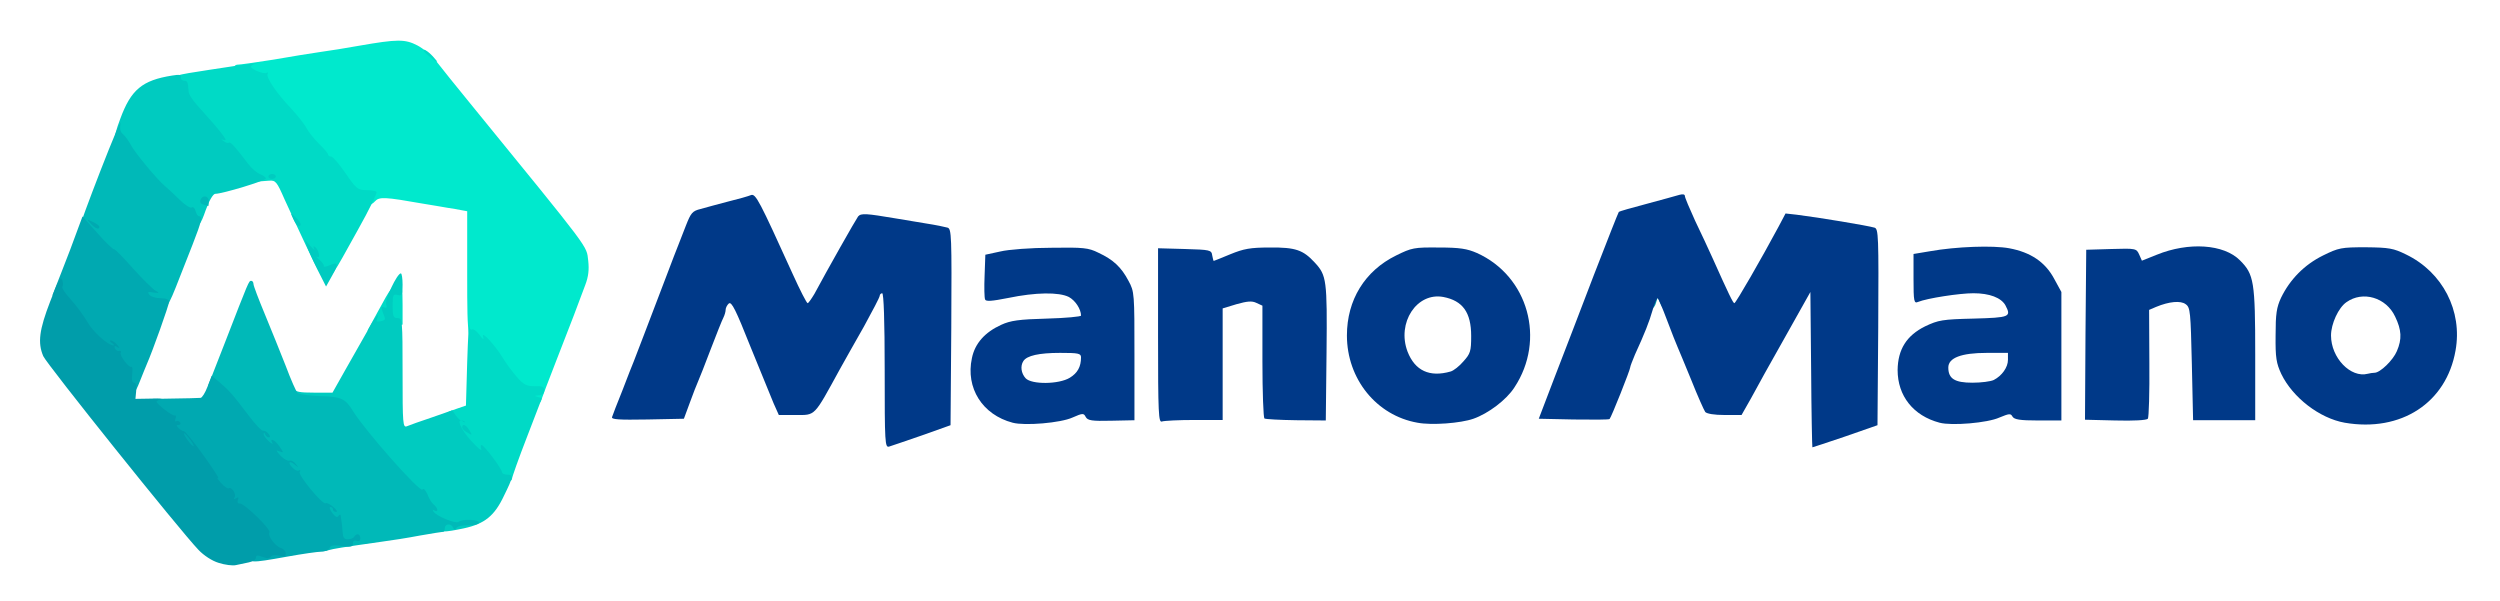
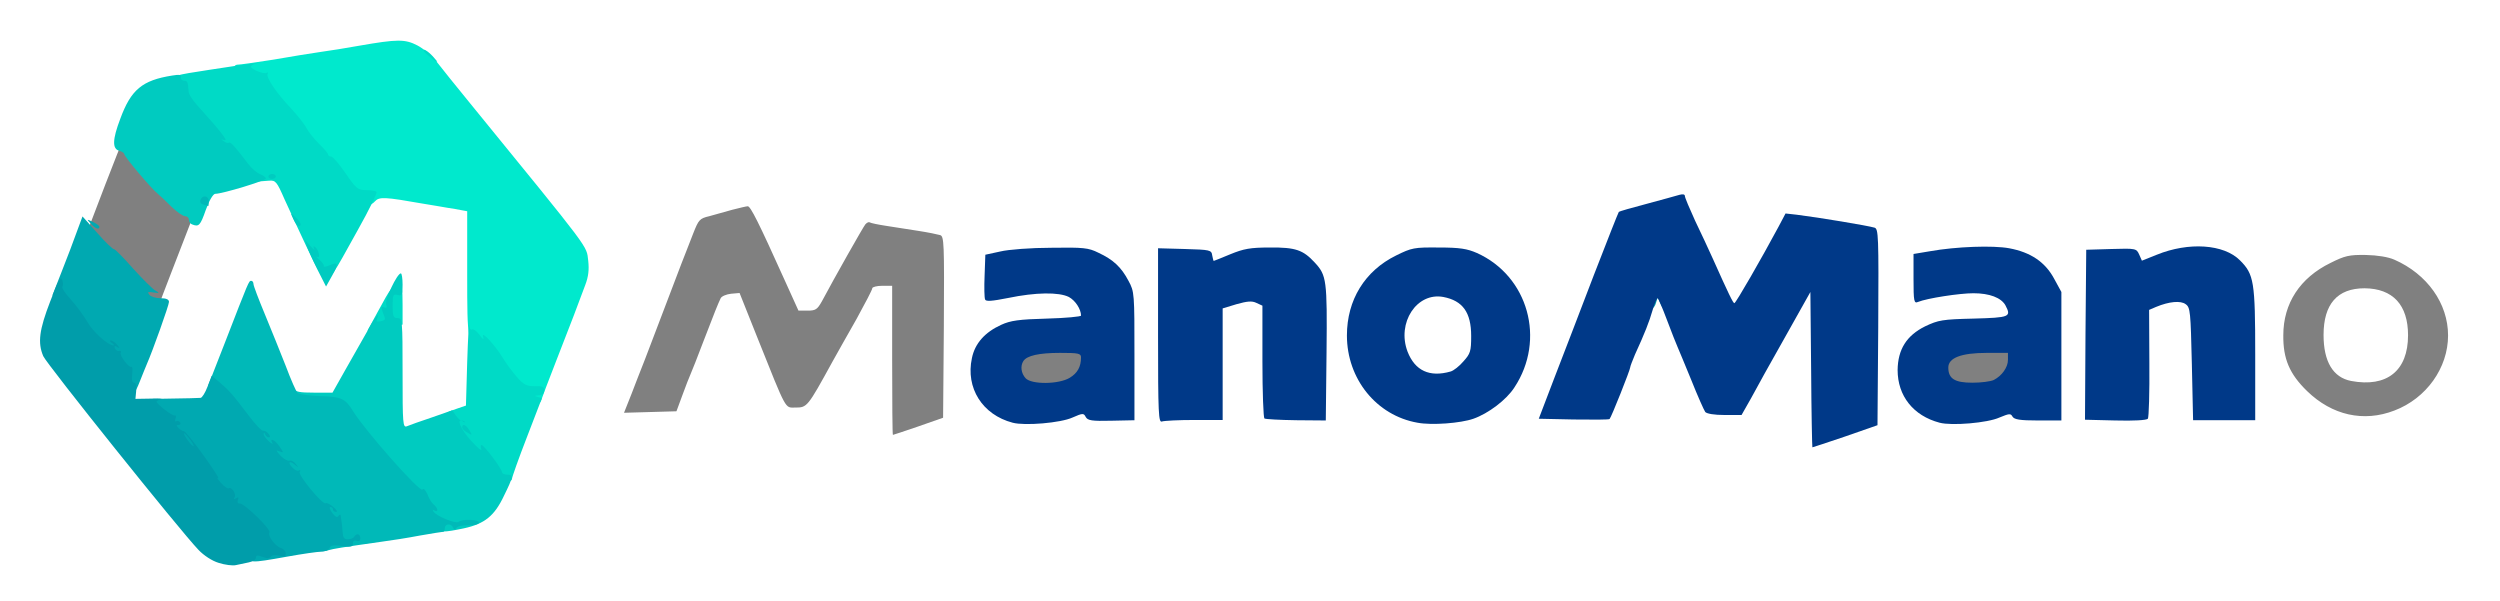
<svg xmlns="http://www.w3.org/2000/svg" version="1.0" width="503px" height="121px" viewBox="0 0 503 121" preserveAspectRatio="xMidYMid meet">
  <rect x="0" y="0" width="503" height="121" fill="#808080" stroke="none" />
  <g fill="#ffffff">
    <path d="M0 60.50 l0 -60.50 251.50 0 251.50 0 0 60.50 0 60.50 -251.50 0 -251.50 0 0 -60.50z m56.50 49.95 c3.15 -0.50 7.35 -1.15 9.25 -1.45 1.95 -0.30 4.65 -0.75 6 -1 1.40 -0.25 7 -1.15 12.50 -2 10.50 -1.65 12.40 -2.30 14.15 -4.90 1.25 -1.85 2.50 -4.80 6.60 -15.85 3.35 -8.85 7.15 -18.70 8.75 -22.75 2.40 -5.85 3.20 -8.70 2.95 -9.95 -0.45 -1.80 -1.40 -3.05 -23.60 -30.25 -2.65 -3.25 -5.65 -6.95 -6.60 -8.20 -1 -1.30 -2.75 -2.80 -4.10 -3.45 -2.05 -1 -2.70 -1.10 -4.25 -0.70 -2.10 0.55 -10.35 1.85 -16.10 2.55 -2.05 0.25 -5.45 0.80 -7.50 1.20 -2.10 0.40 -6.85 1.20 -10.55 1.75 -12.30 1.90 -13.95 2.45 -16.15 5.35 -0.45 0.65 -3.45 8 -6.65 16.30 -3.15 8.35 -7.15 18.65 -8.80 22.90 -3 7.65 -3 7.80 -2.30 9.75 0.60 1.70 25.95 33.65 31.10 39.20 3.10 3.35 3.85 3.40 15.30 1.50z m128.25 -24.65 l5 -1.75 0.15 -18.25 c0.10 -17.05 0.05 -18.25 -0.75 -18.50 -0.50 -0.15 -2.45 -0.55 -4.40 -0.85 -1.90 -0.30 -4.80 -0.75 -6.40 -1 -1.65 -0.25 -3.10 -0.55 -3.35 -0.70 -0.20 -0.15 -0.60 0.05 -0.90 0.40 -0.45 0.55 -6.25 10.80 -8.75 15.50 -0.90 1.60 -1.25 1.85 -2.85 1.85 l-1.85 0 -2.65 -5.85 c-5.40 -12 -7 -15.15 -7.55 -15.15 -0.30 0 -1.70 0.35 -3.10 0.70 -1.45 0.40 -3.55 1 -4.65 1.30 -1.95 0.45 -2.15 0.75 -3.20 3.40 -0.60 1.55 -1.30 3.30 -1.50 3.85 -0.25 0.55 -1.35 3.50 -2.50 6.50 -3.50 9.15 -6.05 15.95 -6.50 17 -0.20 0.55 -1.10 2.75 -1.90 4.90 l-1.55 3.90 5.30 -0.15 5.25 -0.15 1.20 -3.25 c0.65 -1.80 1.40 -3.70 1.65 -4.25 0.25 -0.55 1.40 -3.45 2.55 -6.50 2.30 -6 2.95 -7.60 3.50 -8.75 0.20 -0.40 1.15 -0.80 2.10 -0.90 l1.70 -0.15 3.65 9.15 c5.90 14.75 5.45 13.90 7.55 13.90 2.40 0 2.45 -0.05 7.50 -9.25 0.90 -1.65 3.10 -5.50 4.85 -8.60 1.70 -3.10 3.15 -5.85 3.15 -6.15 0 -0.25 0.90 -0.50 2 -0.50 l2 0 0 15 c0 8.25 0.05 15 0.15 15 0.05 0 2.35 -0.75 5.10 -1.70z m186.50 0 l5 -1.75 0.15 -18.25 c0.10 -17.05 0.05 -18.25 -0.75 -18.50 -1.05 -0.30 -6.10 -1.15 -10.40 -1.80 -1.65 -0.20 -3.35 -0.55 -3.75 -0.70 -0.55 -0.20 -1.15 0.50 -2.15 2.35 -0.80 1.40 -3.05 5.45 -5 8.95 -3.55 6.35 -3.60 6.40 -5.40 6.40 -1.95 0 -1.60 0.55 -5.85 -9 -3.45 -7.75 -5.65 -12 -6.15 -12 -0.30 0 -1.70 0.35 -3.10 0.70 -1.45 0.40 -3.50 1 -4.65 1.25 -2 0.55 -2.05 0.65 -3.85 5.15 -4.60 11.75 -12.85 33.55 -12.85 33.95 0 0.75 9.85 0.55 10.15 -0.15 1.25 -3 3.85 -9.70 3.85 -10 0 -0.20 0.50 -1.55 1.15 -3 1.30 -2.95 2.40 -5.65 3.50 -8.65 0.65 -1.75 0.95 -2 2.40 -2.15 l1.70 -0.10 1.65 4.35 c0.90 2.45 1.85 4.85 2.10 5.40 0.25 0.55 1.50 3.60 2.80 6.75 1.25 3.15 2.55 6.05 2.80 6.40 0.30 0.30 1.40 0.60 2.40 0.60 1.85 0 2 -0.15 3.80 -3.35 1 -1.90 4.10 -7.40 6.85 -12.25 4.90 -8.80 5 -8.90 6.65 -8.90 l1.70 0 0 15 c0 8.25 0.05 15 0.15 15 0.05 0 2.35 -0.75 5.10 -1.70z m-156.80 -3.35 c2.65 -1.15 4.95 -1.25 5.35 -0.20 0.25 0.55 1.15 0.75 3.80 0.75 l3.50 0 -0.20 -11.35 c-0.15 -10.90 -0.20 -11.50 -1.35 -13.65 -1.45 -2.75 -3.10 -4.25 -6.05 -5.65 -1.95 -0.95 -3.05 -1.05 -8 -1 -3.15 0.05 -7.10 0.40 -8.75 0.75 l-3 0.65 -0.15 2.95 -0.15 2.90 1.90 -0.30 c1.05 -0.20 4.50 -0.45 7.70 -0.60 8.05 -0.45 9.95 0.65 9.95 5.80 l0 1.90 -6.85 0.20 c-7.75 0.25 -10.30 1 -13.10 3.90 -4.45 4.65 -1.10 12.20 6.20 14.05 2.15 0.55 6.65 0 9.20 -1.10z m80.75 0.25 c7.55 -2.65 12.40 -11.20 10.50 -18.55 -1.95 -7.65 -8.40 -12.70 -16.20 -12.85 -3.35 -0.05 -4.20 0.15 -7.10 1.60 -4.70 2.30 -7.60 5.80 -9.35 11.15 -2.50 7.90 4.55 17.95 13.65 19.50 2.45 0.40 5.85 0.05 8.50 -0.85z m105.75 -0.25 c2.65 -1.15 4.95 -1.25 5.35 -0.20 0.25 0.55 1.15 0.75 3.80 0.75 l3.50 0 -0.20 -11.35 -0.15 -11.40 -1.50 -2.75 c-3.30 -6 -9.60 -7.55 -22.10 -5.40 l-3.15 0.50 0 3 0 3 1.40 -0.30 c0.75 -0.20 4.05 -0.45 7.40 -0.65 8.30 -0.40 10.20 0.60 10.20 5.50 l0 2.25 -6.90 0.20 c-6.30 0.15 -7.10 0.30 -9.75 1.55 -5.85 2.90 -7 8.55 -2.65 13.25 3.15 3.50 9.40 4.35 14.75 2.05z m80.80 0.15 c6.45 -2.45 10.80 -8.60 10.80 -15.10 0 -6.45 -4.20 -12.35 -10.80 -15.25 -1.25 -0.55 -3.40 -0.90 -5.75 -0.95 -3.35 -0.05 -4.20 0.15 -7.10 1.60 -6.15 3 -9.50 8.15 -9.50 14.55 -0.05 4.75 1.25 7.80 4.80 11.25 5 4.85 11.35 6.30 17.55 3.90z m-237.25 -10.85 l0 -11.20 2.60 -0.80 c1.40 -0.40 3.50 -0.75 4.65 -0.75 3.75 0 3.70 -0.15 3.85 12.50 l0.15 11.25 4.90 0.15 4.85 0.15 0 -12.20 c0 -13.30 -0.20 -14.45 -2.85 -16.90 -2.25 -2.10 -3.70 -2.65 -7.15 -2.60 -2.30 0 -4.20 0.40 -6.45 1.35 -4.15 1.65 -6.40 1.75 -6.65 0.20 -0.15 -1.05 -0.45 -1.15 -4 -1.30 l-3.90 -0.15 0 15.80 0 15.75 5 0 5 0 0 -11.25z m186.25 0.10 l0 -10.95 1.75 -0.70 c0.95 -0.45 3.15 -0.90 4.80 -1.05 2.70 -0.25 3.20 -0.15 4.15 0.80 1 1 1.05 1.50 1.05 12.05 l0 11 5.05 0 5 0 -0.20 -11.85 c-0.10 -7.30 -0.40 -12.60 -0.75 -13.70 -0.35 -1 -1.40 -2.60 -2.40 -3.60 -3.20 -3.20 -8.25 -3.50 -14.35 -0.90 -3.40 1.45 -5.20 1.40 -5.95 -0.20 -0.55 -1.25 -0.75 -1.30 -4.10 -1.15 l-3.55 0.15 -0.15 15.65 -0.10 15.65 4.85 -0.15 4.90 -0.15 0 -10.90z" />
    <path d="M79.40 74.30 l-0.15 -13.35 -1 1.90 c-1 1.95 -1.85 3.40 -7 12.55 l-2.85 5.15 -5.25 -0.15 -5.20 -0.15 -1.95 -5 c-2.25 -5.90 -5.30 -13.20 -5.60 -13.50 -0.10 -0.15 -1.85 4.05 -3.90 9.30 -2.05 5.25 -4 9.85 -4.35 10.25 -0.55 0.55 -2.45 0.65 -8.55 0.55 l-7.85 -0.10 -0.15 -1.70 c-0.15 -1.45 0.60 -4.05 2.65 -8.80 0.35 -0.80 1.55 -3.95 2.65 -7 1.10 -3 2.70 -7.20 3.50 -9.25 0.80 -2.05 2.65 -6.85 4.10 -10.60 1.75 -4.50 2.95 -6.90 3.40 -6.90 0.40 0 3.10 -0.70 6 -1.50 3 -0.90 6.15 -1.50 7.25 -1.40 1.90 0.15 1.95 0.25 3.55 3.90 3.95 8.90 6.85 14.65 7.25 14.20 0.25 -0.25 2.05 -3.35 4 -6.95 2 -3.55 3.95 -6.80 4.30 -7.20 0.55 -0.60 1.45 -0.60 5.35 -0.10 2.55 0.30 5.80 0.80 7.15 1 1.40 0.25 3.40 0.60 4.50 0.80 1.10 0.15 2.50 0.40 3.15 0.55 l1.10 0.20 -0.10 21.05 -0.15 21.05 -5.75 2.05 c-3.15 1.10 -6.70 2.10 -7.85 2.25 l-2.15 0.20 -0.10 -13.30z" />
-     <path d="M204.85 77.60 c-0.90 -0.95 -1.20 -5.30 -0.45 -6.45 0.75 -1.20 3.30 -1.65 8.90 -1.65 l5.70 0 0 2.40 c0 3.45 -0.45 4.45 -2.25 5.60 -2.30 1.40 -10.65 1.50 -11.90 0.10z" />
    <path d="M286.50 76.65 c-3.80 -0.75 -5.75 -4.50 -5.40 -10.35 0.40 -6.15 3.20 -8.65 9.20 -8.15 5.65 0.45 7.20 2.45 7.20 9.45 0 4.70 -0.05 4.90 -1.55 6.60 -2.10 2.40 -5.25 3.20 -9.45 2.45z" />
-     <path d="M391.35 77.60 c-0.60 -0.65 -0.85 -1.80 -0.85 -3.65 0 -2.65 0.05 -2.80 1.75 -3.60 1.35 -0.65 3.15 -0.85 7.50 -0.85 l5.75 0 0 2.90 c-0.05 4.90 -1.75 6.10 -8.65 6.10 -3.90 0 -4.85 -0.15 -5.50 -0.90z" />
    <path d="M473.05 76.65 c-3.65 -0.70 -5.55 -3.90 -5.55 -9.25 0 -6.25 2.80 -9.40 8.25 -9.40 5.70 0.05 8.75 3.35 8.75 9.45 0 7.15 -4.25 10.55 -11.45 9.20z" />
  </g>
  <g fill="#00e9cd">
    <path d="M106 80.75 c0 -0.50 -0.50 -0.75 -1.50 -0.75 -1.25 0 -1.50 -0.20 -1.50 -1.15 0 -0.65 -0.45 -1.60 -1.05 -2.15 -0.55 -0.50 -1.60 -2 -2.35 -3.30 -0.75 -1.30 -1.90 -2.65 -2.60 -3 -2.95 -1.45 -3 -1.50 -3 -15.25 l0 -12.65 -1.10 -0.20 c-0.65 -0.15 -1.95 -0.35 -2.90 -0.50 -0.95 -0.15 -3.10 -0.55 -4.75 -0.80 -7.95 -1.40 -8.95 -1.45 -9.85 -0.45 -0.95 1.10 -3.40 1.30 -3.40 0.25 0 -0.35 -0.40 -0.80 -0.90 -0.90 -0.50 -0.15 -1.90 -1.75 -3.10 -3.55 -1.25 -1.85 -2.55 -3.35 -2.85 -3.35 -0.35 0 -0.65 -0.20 -0.65 -0.45 0 -0.20 -0.80 -1.15 -1.80 -2.10 -0.95 -0.95 -2.10 -2.30 -2.50 -3.05 -0.40 -0.80 -0.95 -1.40 -1.25 -1.40 -0.75 0 -1.95 -1.30 -1.95 -2.15 0 -0.40 -0.35 -1 -0.80 -1.40 -0.45 -0.35 -1.45 -1.65 -2.30 -2.90 -2.05 -3.05 -3.30 -4.05 -5.25 -4.05 -1.40 0 -1.65 -0.20 -1.65 -1.25 0 -0.85 0.25 -1.25 0.90 -1.25 0.45 0 3.65 -0.45 7.10 -1 3.45 -0.60 7.70 -1.30 9.50 -1.55 1.80 -0.25 5.30 -0.80 7.75 -1.25 7.75 -1.35 9.25 -1.35 11.75 -0.05 1.25 0.65 3.05 2.20 4 3.45 0.95 1.25 3.95 4.95 6.60 8.20 24.65 30.25 23.35 28.50 23.75 31.65 0.20 1.80 0.05 3.20 -0.60 4.90 -1.35 3.65 -2.90 7.75 -5.90 15.40 -1.50 3.85 -2.85 7.40 -3 7.90 -0.40 1.05 -2.85 1.20 -2.85 0.10z" />
  </g>
  <g fill="#00dac6">
    <path d="M99.50 96.45 c0 -0.85 -2.70 -3.95 -3.50 -3.95 -0.85 0 -5 -4.60 -5 -5.50 0 -0.35 -0.40 -1.25 -0.85 -2.05 -1 -1.65 -0.90 -1.80 1.70 -2.70 l1.90 -0.65 0.25 -8.70 c0.15 -4.75 0.35 -8.15 0.40 -7.50 0.05 0.65 0.30 1.05 0.55 0.90 0.25 -0.20 0.95 0.30 1.50 1.05 0.75 1 0.95 1.15 0.75 0.40 -0.45 -1.40 2.35 1.65 3.90 4.15 0.65 1.10 1.90 2.80 2.85 3.90 1.45 1.65 2 1.90 3.65 1.90 1.55 -0.05 1.90 0.10 1.90 0.85 0 0.65 -0.40 0.95 -1.10 1 -0.85 0.05 -0.95 0.10 -0.25 0.30 0.45 0.10 0.85 0.25 0.85 0.35 0 0.05 -1.35 3.55 -3 7.80 -1.65 4.25 -3 8.05 -3 8.40 0 0.35 -0.70 0.60 -1.75 0.60 -0.95 0 -1.75 -0.25 -1.75 -0.55z" />
    <path d="M76.05 62.65 c2.60 -4.80 2.85 -5.15 4 -5.15 0.85 0 0.95 0.40 0.95 3.90 l0 3.90 -2.25 0.60 c-1.25 0.35 -2.85 0.60 -3.55 0.60 l-1.25 0 2.10 -3.85z" />
    <path d="M61.70 49.70 c-1.50 -3.20 -3.50 -7.50 -4.45 -9.60 -1.55 -3.55 -1.80 -3.85 -3.10 -3.75 -0.75 0.05 -1.95 0.15 -2.60 0.20 -1.20 0.10 -3 -1.50 -4.70 -4.20 -0.50 -0.80 -1.60 -1.65 -2.40 -1.95 -0.80 -0.25 -1.45 -0.85 -1.45 -1.25 0 -0.75 -2 -3.45 -4.90 -6.55 -0.85 -0.95 -1.60 -2.15 -1.60 -2.70 0 -0.50 -0.45 -1.30 -1 -1.75 -0.55 -0.50 -1 -1.35 -1 -1.90 0 -0.95 0.65 -1.15 7.60 -2.20 7.80 -1.20 10.85 -1.60 9.30 -1.20 -0.50 0.10 -0.90 0.35 -0.90 0.55 0 0.55 2.60 1.60 3.15 1.25 0.30 -0.15 0.35 -0.10 0.20 0.20 -0.40 0.65 1.75 3.85 4.65 6.90 1.30 1.40 2.75 3.20 3.15 4 0.45 0.85 1.60 2.25 2.55 3.20 1 0.95 1.80 1.90 1.80 2.10 0 0.25 0.30 0.45 0.65 0.45 0.30 0 1.65 1.55 2.90 3.40 2.10 3.05 2.45 3.35 4.10 3.35 0.95 0 1.90 0.15 2.10 0.35 0.20 0.20 -1.50 3.65 -3.80 7.75 -5.35 9.65 -5 9.15 -6.35 9.15 -1 0 -1.55 -0.85 -3.90 -5.80z" />
    <path d="M86.25 11.25 c-0.80 -0.65 -1.25 -1.20 -0.95 -1.25 0.30 0 1.05 0.55 1.70 1.25 1.50 1.60 1.20 1.60 -0.75 0z" />
  </g>
  <g fill="#00cbc0">
    <path d="M88 106.35 c0 -0.35 -0.50 -0.85 -1.10 -1.10 -0.65 -0.30 -1.20 -1 -1.30 -1.60 -0.10 -0.65 -0.50 -1.15 -0.90 -1.15 -0.40 0 -0.70 -0.20 -0.70 -0.50 0 -0.25 -1.95 -2.70 -4.35 -5.45 -5.75 -6.55 -9.20 -10.70 -9.80 -11.85 -1.15 -2.15 -2.55 -3.20 -4.30 -3.20 -1 0 -3 -0.15 -4.40 -0.30 l-2.65 -0.35 0 -1.80 c0.05 -1.45 0.15 -1.65 0.55 -0.90 0.40 0.70 1.20 0.85 4.15 0.85 l3.70 0 2.45 -4.35 c1.40 -2.45 3.35 -5.90 4.40 -7.75 1.65 -3.05 2.80 -4.50 2.10 -2.70 -0.20 0.50 0 0.60 0.70 0.45 1.10 -0.30 1.10 -0.20 0.45 -1.85 -0.35 -1 -0.30 -1.20 0.30 -0.95 0.50 0.20 0.60 0 0.40 -0.60 -0.35 -0.85 2.20 -6.25 2.95 -6.25 0.20 0 0.35 1.05 0.35 2.30 0 2.05 -0.10 2.30 -1 2.05 -0.90 -0.25 -1 0 -1 2.20 0 2.10 0.15 2.45 1 2.45 0.95 0 1 0.35 1 11.05 0 10.35 0.05 11.05 0.90 10.70 0.45 -0.20 2.70 -1 4.95 -1.75 l4.15 -1.45 0.75 1.10 c0.45 0.60 0.95 1.05 1.15 1 0.20 -0.05 0.45 0.05 0.60 0.20 0.15 0.20 -0.05 0.15 -0.35 -0.05 -1.50 -0.85 -0.45 1.65 1.70 3.95 1.25 1.40 2.15 2.10 2 1.65 -0.20 -0.50 -0.15 -0.90 0.05 -0.85 0.50 0 4.10 4.80 4.10 5.45 0 0.25 0.45 0.50 1 0.50 1.35 0 1.30 0.40 -0.60 4.25 -1.90 4.05 -3.90 5.65 -8.05 6.55 -3.95 0.85 -5.35 0.85 -5.35 0.05z" />
    <path d="M93.90 86.95 c-0.50 -0.25 -0.90 -0.70 -0.90 -0.95 0 -0.85 0.75 -0.55 1.40 0.50 0.70 1.15 0.65 1.15 -0.50 0.45z" />
    <path d="M63.85 54.20 c-0.95 -1.90 -1.90 -4 -2.10 -4.70 l-0.40 -1.25 1.10 1.25 c0.65 0.70 0.95 0.95 0.75 0.55 -0.20 -0.45 -0.15 -0.60 0.15 -0.40 0.75 0.50 1.20 2.40 0.50 2.05 -0.35 -0.15 -0.15 0.10 0.40 0.55 0.55 0.45 0.95 1 0.90 1.25 -0.10 0.25 0.40 0.20 1.10 -0.10 1.80 -0.80 1.95 -0.35 0.55 2.10 l-1.20 2.15 -1.75 -3.45z" />
    <path d="M38.65 45.15 c-0.35 -0.10 -0.65 -0.55 -0.65 -0.95 0 -0.40 -0.35 -0.70 -0.75 -0.70 -0.45 0 -1.65 -0.85 -2.70 -1.85 -1.05 -1.05 -2.30 -2.25 -2.85 -2.70 -1.35 -1.10 -6.70 -7.45 -6.70 -7.95 0 -0.20 -0.45 -0.50 -0.95 -0.65 -1.50 -0.35 -1.45 -2.25 0.15 -6.45 2.15 -5.85 4.40 -7.75 10.45 -8.70 1.45 -0.25 1.85 -0.15 1.75 0.35 -0.10 0.35 0.20 0.65 0.60 0.70 0.75 0 0.80 0.20 0.95 2.15 0 0.55 0.80 1.75 1.70 2.75 4.70 5.20 6.40 7.35 5.50 7.05 -0.70 -0.25 -0.75 -0.20 -0.15 0.20 0.40 0.30 0.85 0.45 1.05 0.30 0.35 -0.20 1.25 0.80 3.90 4.30 0.70 0.90 1.75 1.80 2.40 2.05 0.65 0.25 1.15 0.65 1.15 0.85 0 0.45 -8.75 3.10 -10.20 3.10 -0.40 0 -1.20 1.30 -1.90 3.25 -1.10 3.15 -1.40 3.45 -2.75 2.90z" />
    <path d="M59.05 44.15 c-0.65 -1.40 -0.65 -1.40 0.40 -0.45 1.10 1 1.35 1.80 0.65 1.80 -0.25 0 -0.70 -0.60 -1.05 -1.35z" />
    <path d="M54 35.50 c0 -0.25 0.35 -0.50 0.75 -0.50 0.40 0 0.75 0.25 0.75 0.50 0 0.30 -0.35 0.50 -0.75 0.50 -0.40 0 -0.75 -0.20 -0.75 -0.50z" />
  </g>
  <g fill="#00b9b8">
    <path d="M65 109.55 c0 -1 0.25 -1.55 0.70 -1.55 0.90 0 1.30 -1.60 0.60 -2.30 -0.30 -0.30 -2.10 -2.30 -4.05 -4.45 -1.90 -2.20 -4.55 -5.10 -5.85 -6.50 -1.35 -1.45 -2.40 -2.70 -2.40 -2.85 0 -0.10 -0.90 -1.20 -1.95 -2.35 -1.05 -1.15 -2.90 -3.50 -4.10 -5.15 -1.20 -1.70 -3.05 -3.90 -4.15 -4.90 l-1.95 -1.85 3.40 -8.70 c4.85 -12.50 4.80 -12.45 5.30 -12.45 0.25 0 0.45 0.30 0.45 0.65 0 0.35 1.05 3.10 2.30 6.10 1.25 3.05 3.15 7.70 4.20 10.40 1 2.70 2.10 5.15 2.35 5.40 0.30 0.30 2.35 0.55 4.55 0.65 4.30 0.10 5.10 0.50 6.65 3.05 2.40 3.90 13.50 16.45 13.95 15.75 0.20 -0.35 0.60 0.05 1 0.95 0.30 0.85 0.90 1.80 1.30 2.10 0.85 0.70 0.95 1.65 0.10 1.15 -0.35 -0.20 -0.40 -0.15 -0.20 0.20 0.55 0.95 4.50 2.55 5.05 2.10 0.80 -0.65 4.35 -0.50 4.10 0.20 -0.10 0.30 -1.05 0.50 -2.15 0.50 -1.05 -0.05 -2.15 0.15 -2.35 0.50 -0.30 0.40 -0.50 0.40 -0.70 -0.05 -0.35 -0.90 -1.65 -0.80 -1.65 0.10 0 0.40 -0.15 0.75 -0.35 0.75 -0.25 0 -2.30 0.35 -4.65 0.75 -2.35 0.45 -5.80 1 -7.75 1.25 -8.10 1.15 -9.60 1.40 -10.65 1.70 -0.95 0.35 -1.10 0.20 -1.10 -1.15z" />
-     <path d="M31 61.65 c-2.15 -0.30 -3 -0.95 -3 -2.35 0 -1.15 -3.55 -4.90 -5.10 -5.45 -0.50 -0.20 -0.90 -0.50 -0.90 -0.75 0 -0.25 -1.35 -1.90 -3 -3.65 -1.65 -1.75 -3 -3.40 -3 -3.70 0 -0.25 1.90 -5.45 4.25 -11.50 2.35 -6.05 4.15 -10.30 4 -9.45 -0.20 1.10 -0.05 1.75 0.50 2.20 0.45 0.40 1.15 1.35 1.60 2.20 0.85 1.60 5.20 6.85 6.85 8.25 0.55 0.45 1.85 1.65 2.90 2.70 1.05 1.05 2.15 1.75 2.45 1.60 0.30 -0.20 0.65 0.10 0.80 0.70 0.15 0.60 0.45 1.05 0.70 1.05 0.75 0 0.55 0.95 -1.30 5.70 -1 2.50 -2.50 6.40 -3.40 8.65 -0.90 2.30 -1.80 4.10 -2.10 4.05 -0.25 -0.05 -1.30 -0.15 -2.25 -0.25z" />
    <path d="M40.90 41.15 c-0.50 -0.10 -0.75 -0.50 -0.55 -0.95 0.40 -1.05 1.65 -0.85 1.65 0.30 0 0.55 -0.05 0.95 -0.10 0.95 -0.10 -0.05 -0.55 -0.15 -1 -0.30z" />
  </g>
  <g fill="#00a9b1">
    <path d="M50 111.50 c0 -1.30 0.15 -1.50 1.45 -1.50 1.25 0 1.40 -0.15 1.15 -1.25 -0.25 -1.50 -4.50 -5.75 -5.75 -5.75 -0.55 0 -1 -0.50 -1.15 -1.50 -0.20 -0.80 -0.60 -1.50 -0.95 -1.50 -0.75 0 -2.75 -2.10 -2.75 -2.90 0 -0.35 -0.35 -0.60 -0.75 -0.60 -0.40 0 -0.75 -0.35 -0.75 -0.75 0 -0.40 -0.20 -0.75 -0.45 -0.75 -0.25 0 -0.55 -0.70 -0.75 -1.55 -0.15 -0.85 -0.70 -1.65 -1.15 -1.80 -0.50 -0.10 -1.70 -1.35 -2.65 -2.75 -2.55 -3.70 -5.60 -6.90 -6.65 -6.90 -0.60 0 -0.85 -0.30 -0.75 -0.85 0.15 -0.80 0.85 -0.90 5.90 -0.95 3.15 -0.05 6 -0.10 6.35 -0.15 0.30 0 0.95 -1.05 1.40 -2.25 l0.85 -2.20 1.55 1.30 c1.95 1.65 2.70 2.50 5.80 6.60 1.35 1.80 2.65 3.20 2.95 3.15 0.30 -0.05 0.80 0.20 1.10 0.60 0.40 0.45 0.40 0.75 0.10 0.75 -0.30 0 -0.65 -0.30 -0.75 -0.60 -0.15 -0.40 -0.30 -0.40 -0.30 -0.10 -0.05 0.30 0.45 0.95 1.05 1.50 0.60 0.50 0.90 0.65 0.70 0.35 -0.70 -1.25 0.60 -0.60 1.45 0.70 0.85 1.25 0.85 1.30 -0.05 0.95 -0.75 -0.30 -0.70 -0.15 0.25 0.90 0.65 0.65 1.45 1.10 1.75 1 0.35 -0.15 0.95 0.15 1.30 0.65 0.60 0.75 0.60 0.80 0 0.30 -1.15 -1.05 -1.75 -0.75 -0.75 0.35 0.50 0.55 1.10 0.85 1.40 0.65 0.30 -0.15 0.35 -0.05 0.15 0.30 -0.40 0.60 4.60 6.65 5.20 6.30 0.20 -0.15 0.95 0.20 1.55 0.75 0.65 0.55 0.90 0.95 0.60 1 -0.35 0 -0.65 -0.20 -0.65 -0.50 0 -0.25 -0.25 -0.50 -0.50 -0.50 -0.30 0 -0.15 0.55 0.35 1.20 0.60 0.80 1 1 1.25 0.60 0.25 -0.30 0.40 -0.35 0.45 -0.05 0.20 1.20 0.30 2.10 0.40 3.40 0.05 1 0.30 1.35 1 1.35 0.55 0 1.15 -0.20 1.30 -0.50 0.50 -0.80 1.25 -0.60 1.25 0.30 0 0.50 -0.30 0.70 -0.75 0.50 -0.45 -0.15 -0.75 0.05 -0.75 0.55 0 0.65 -0.40 0.75 -2.20 0.50 -1.70 -0.25 -2.25 -0.15 -2.50 0.40 -0.15 0.40 -0.90 0.75 -1.65 0.75 -0.75 0 -3.85 0.45 -6.90 1 -7.55 1.35 -7.75 1.35 -7.75 -0.50z" />
    <path d="M25.65 78.75 c-0.35 -0.40 -0.65 -1.15 -0.65 -1.75 0 -1.40 -3.35 -5.65 -5.65 -7.05 -1.05 -0.70 -2.50 -2.30 -3.30 -3.70 -0.80 -1.35 -2.35 -3.50 -3.45 -4.70 l-2.05 -2.15 1.90 -4.85 c1.05 -2.65 2.40 -6.20 3 -7.90 l1.15 -3.10 3 3.35 c1.60 1.85 3.15 3.30 3.35 3.25 0.20 -0.05 1.90 1.70 3.80 3.85 1.95 2.15 3.95 4.15 4.50 4.45 0.90 0.50 0.85 0.55 -0.40 0.40 -1.10 -0.20 -1.25 -0.10 -0.80 0.45 0.30 0.40 1.35 0.70 2.25 0.70 1.15 0 1.70 0.25 1.70 0.75 0 0.65 -3.30 9.90 -4.45 12.50 -0.25 0.55 -0.85 2.10 -1.40 3.45 -1.05 2.70 -1.55 3.15 -2.50 2.05z" />
    <path d="M18.25 45 c-0.85 -0.95 -0.85 -0.95 0.45 -0.35 0.70 0.35 1.30 0.75 1.30 1 0 0.65 -0.85 0.35 -1.75 -0.65z" />
  </g>
  <g fill="#009daa">
    <path d="M44 113.25 c-1.35 -0.40 -3 -1.50 -4.05 -2.60 -3.75 -3.90 -30.60 -37.45 -31.25 -39 -1.15 -2.70 -0.80 -5.30 1.40 -11 1.55 -4.10 2.15 -5.15 2.40 -4.40 0.20 0.55 0.25 1.15 0.05 1.40 -0.20 0.20 0.50 1.30 1.60 2.50 1.05 1.15 2.60 3.20 3.35 4.50 1.20 2.15 4.25 4.85 5.35 4.85 0.20 0 0.05 -0.25 -0.35 -0.50 -0.40 -0.25 -0.50 -0.50 -0.20 -0.50 0.30 0 0.90 0.40 1.25 0.85 0.60 0.70 0.60 0.80 0 0.45 -0.45 -0.30 -0.60 -0.25 -0.45 0.25 0.15 0.40 0.55 0.65 0.85 0.55 0.35 -0.05 0.50 0.10 0.35 0.35 -0.35 0.50 1.65 3.15 2.15 2.85 0.20 -0.15 0.25 0.55 0.15 1.50 -0.15 1.10 0 1.70 0.40 1.70 0.35 0 0.50 0.65 0.40 1.65 l-0.15 1.60 3 -0.05 c1.65 -0.05 2.60 0 2.15 0.15 -0.50 0.10 -0.90 0.35 -0.90 0.45 0 0.50 3.20 2.95 3.65 2.80 0.25 -0.10 0.35 0.20 0.15 0.65 -0.15 0.45 -0.10 0.65 0.15 0.50 0.25 -0.15 0.60 -0.05 0.80 0.25 0.15 0.25 0.05 0.50 -0.30 0.50 -0.50 0 -0.55 0.10 0 0.65 0.30 0.30 0.80 0.60 1.05 0.60 0.25 0 2.05 2.20 4 4.95 1.95 2.70 3.25 4.75 2.90 4.50 -0.35 -0.20 -0.10 0.25 0.55 0.95 0.65 0.75 1.35 1.20 1.55 1.10 0.60 -0.40 1.60 1.15 1.20 1.80 -0.25 0.40 -0.15 0.45 0.30 0.20 0.50 -0.30 0.60 -0.20 0.35 0.35 -0.15 0.50 0 0.75 0.40 0.70 0.90 -0.05 6.30 5.20 5.95 5.80 -0.40 0.65 1.10 2.75 2.30 3.15 0.55 0.15 1 0.65 1 1.10 0 0.55 -0.30 0.70 -1.35 0.45 -0.75 -0.20 -1.45 -0.15 -1.65 0.20 -0.25 0.35 -0.75 0.40 -1.65 0.05 -1.05 -0.40 -1.35 -0.35 -1.35 0.15 0 0.35 -0.65 0.80 -1.45 0.95 -0.80 0.15 -1.95 0.40 -2.60 0.55 -0.65 0.15 -2.20 -0.05 -3.45 -0.45z m-5.95 -25.05 c-0.55 -0.75 -1.05 -1.20 -1.05 -1 0 0.50 1.70 2.75 1.95 2.55 0.10 -0.10 -0.30 -0.80 -0.90 -1.55z" />
    <path d="M331.50 60.25 c0 -1.65 0.10 -1.75 1.75 -1.75 1.65 0 1.75 0.10 1.75 1.75 0 2 -0.35 2.25 -1 0.65 l-0.45 -1.15 -0.35 1.15 c-0.50 1.80 -1.70 1.35 -1.70 -0.65z" />
  </g>
  <g fill="#003988">
-     <path d="M178 74.55 c0 -10.05 -0.20 -15.55 -0.50 -15.55 -0.25 0 -0.50 0.25 -0.50 0.50 0 0.30 -1.45 3.05 -3.15 6.15 -1.75 3.10 -3.95 6.95 -4.85 8.60 -5.35 9.75 -4.85 9.25 -9 9.25 l-3.30 0 -1.05 -2.35 c-0.55 -1.35 -2.65 -6.50 -4.70 -11.50 -2.90 -7.30 -3.75 -9 -4.30 -8.60 -0.35 0.30 -0.65 0.90 -0.65 1.25 0 0.40 -0.20 1.10 -0.45 1.60 -0.25 0.45 -1.40 3.35 -2.55 6.35 -1.15 3.05 -2.30 5.95 -2.55 6.50 -0.25 0.55 -1 2.45 -1.65 4.25 l-1.20 3.25 -7.35 0.15 c-5.80 0.10 -7.30 0 -7.10 -0.50 0.10 -0.35 1.05 -2.80 2.10 -5.40 1 -2.60 2 -5.20 2.25 -5.75 0.40 -1.05 2.80 -7.25 6.50 -17 1.15 -3 2.25 -5.95 2.50 -6.50 0.20 -0.55 0.90 -2.30 1.50 -3.85 1 -2.55 1.30 -2.95 2.95 -3.35 1 -0.30 3.50 -0.95 5.55 -1.50 2.05 -0.50 4.15 -1.10 4.60 -1.30 0.95 -0.35 1.70 1.15 8.40 15.90 1.45 3.20 2.80 5.85 3 5.85 0.15 0 0.75 -0.85 1.35 -1.85 2.65 -4.95 8.35 -15 8.80 -15.60 0.60 -0.70 1.65 -0.60 7.60 0.40 1.40 0.25 4.10 0.70 6 1 1.95 0.30 3.90 0.70 4.40 0.85 0.80 0.25 0.85 1.55 0.75 20 l-0.15 19.75 -5.75 2.05 c-3.15 1.10 -6.15 2.10 -6.60 2.25 -0.85 0.25 -0.90 -0.70 -0.90 -15.30z" />
    <path d="M364.40 74.40 l-0.15 -15.65 -5.05 9 c-2.80 4.95 -5.90 10.50 -6.90 12.40 l-1.90 3.35 -3.40 0 c-2.10 0 -3.55 -0.25 -3.90 -0.60 -0.25 -0.35 -1.55 -3.25 -2.80 -6.40 -1.30 -3.15 -2.55 -6.20 -2.80 -6.75 -0.25 -0.55 -1.20 -2.95 -2.10 -5.35 -0.90 -2.40 -1.75 -4.40 -1.90 -4.40 -0.15 0 -0.60 1.05 -1 2.40 -0.65 2.30 -1.60 4.70 -3.55 8.95 -0.50 1.20 -0.95 2.35 -0.95 2.55 0 0.50 -3.80 10.05 -4.15 10.40 -0.10 0.15 -3.35 0.15 -7.25 0.10 l-7 -0.15 3.15 -8.25 c1.75 -4.55 5.35 -13.85 7.95 -20.70 2.65 -6.85 4.90 -12.55 5 -12.65 0.10 -0.15 2.65 -0.85 5.65 -1.65 2.95 -0.80 5.90 -1.60 6.55 -1.80 0.70 -0.20 1.10 -0.10 1.10 0.25 0 0.30 0.95 2.55 2.05 4.95 1.15 2.40 2.75 5.80 3.55 7.60 3.20 7.15 4.10 9 4.35 9 0.30 0 5.55 -9.15 8.90 -15.40 l1.40 -2.65 2.25 0.25 c4.45 0.55 14.30 2.20 15.65 2.60 0.80 0.25 0.85 1.55 0.75 20 l-0.15 19.75 -6.45 2.25 c-3.55 1.20 -6.55 2.20 -6.65 2.20 -0.05 0 -0.20 -7.05 -0.25 -15.60z" />
    <path d="M203.75 85.05 c-6.10 -1.60 -9.50 -7 -8.20 -13 0.60 -2.95 2.60 -5.20 5.90 -6.70 1.85 -0.85 3.55 -1.10 9.20 -1.25 3.75 -0.10 6.85 -0.40 6.85 -0.60 0 -1.30 -1.15 -3.05 -2.45 -3.75 -2 -1 -6.65 -0.95 -12.20 0.20 -3.30 0.65 -4.50 0.75 -4.65 0.30 -0.15 -0.30 -0.20 -2.50 -0.10 -4.80 l0.15 -4.20 3 -0.65 c1.65 -0.40 6.25 -0.75 10.25 -0.75 6.50 -0.10 7.50 0 9.50 1 3 1.40 4.60 2.90 6.05 5.65 1.20 2.20 1.20 2.50 1.20 15.15 l0 12.90 -4.65 0.10 c-3.95 0.10 -4.75 -0.05 -5.15 -0.75 -0.40 -0.80 -0.60 -0.80 -2.65 0.10 -2.40 1.10 -9.60 1.70 -12.05 1.05z m11.50 -9.05 c1.55 -0.95 2.25 -2.20 2.25 -4.10 0 -0.80 -0.55 -0.90 -4.20 -0.90 -4.25 0 -6.70 0.55 -7.40 1.65 -0.65 1 -0.45 2.45 0.45 3.45 1.20 1.30 6.70 1.25 8.90 -0.10z" />
    <path d="M285.20 85.05 c-8.25 -1.45 -14.20 -8.80 -14.20 -17.55 0 -7.15 3.60 -13 9.90 -16.10 3.15 -1.55 3.60 -1.65 8.60 -1.60 4.25 0 5.70 0.25 7.65 1.10 10.35 4.65 13.90 17.45 7.55 27.05 -1.60 2.50 -5.25 5.25 -8.25 6.30 -2.55 0.90 -8.35 1.35 -11.25 0.80z m6.65 -10.30 c0.60 -0.15 1.80 -1.10 2.60 -2.05 1.40 -1.55 1.55 -2.05 1.55 -5.10 0 -4.75 -1.70 -7.10 -5.60 -7.85 -5.35 -1 -9.40 5.20 -7.20 11 1.50 3.85 4.45 5.20 8.65 4z" />
    <path d="M390.25 85.05 c-5.30 -1.40 -8.45 -5.40 -8.45 -10.60 0.05 -4.15 1.80 -6.95 5.55 -8.80 2.65 -1.25 3.45 -1.40 9.75 -1.55 7.30 -0.20 7.60 -0.35 6.40 -2.65 -0.85 -1.55 -3.20 -2.45 -6.45 -2.45 -2.80 0 -9.30 1 -11.15 1.75 -0.80 0.35 -0.90 -0.10 -0.90 -4.65 l0 -5 3.30 -0.55 c5.35 -0.95 12.70 -1.20 15.95 -0.60 4.30 0.80 7.20 2.75 9 6.05 l1.50 2.75 0 12.90 0 12.95 -4.70 0 c-3.70 0 -4.80 -0.20 -5.15 -0.80 -0.35 -0.65 -0.65 -0.60 -2.60 0.20 -2.40 1.10 -9.60 1.70 -12.05 1.05z m10.90 -8.60 c1.65 -0.85 2.85 -2.55 2.85 -4.05 l0 -1.40 -4.25 0 c-5.15 0 -7.75 1 -7.75 2.95 0 2.25 1.30 3.05 4.85 3.05 1.75 0 3.70 -0.25 4.30 -0.55z" />
-     <path d="M471.75 85.05 c-5.05 -0.90 -10.45 -5.05 -12.75 -9.80 -1 -2.15 -1.20 -3.25 -1.15 -7.75 0 -4.40 0.20 -5.65 1.10 -7.60 1.80 -3.70 4.70 -6.65 8.45 -8.50 3.15 -1.55 3.65 -1.65 8.60 -1.65 4.70 0.05 5.55 0.20 8.10 1.45 7.35 3.55 11.40 11.35 9.95 19.35 -1.85 10.50 -10.95 16.45 -22.30 14.50z m6 -10.05 c1.15 0 3.75 -2.55 4.50 -4.35 1.05 -2.45 0.95 -4.25 -0.35 -6.95 -1.80 -3.85 -6.50 -5.25 -9.80 -2.90 -1.60 1.10 -3.10 4.35 -3.10 6.70 0 4.50 3.95 8.60 7.40 7.70 0.40 -0.10 1 -0.20 1.35 -0.20z" />
    <path d="M233 67.55 l0 -17.60 5.40 0.15 c5.10 0.15 5.35 0.20 5.50 1.30 0.10 0.60 0.25 1.10 0.30 1.10 0.05 0 1.55 -0.60 3.35 -1.35 2.70 -1.10 4 -1.35 7.95 -1.35 5.20 -0.05 6.70 0.50 9.05 3.05 2.35 2.55 2.50 3.45 2.35 18.10 l-0.15 13.65 -5.95 -0.05 c-3.30 -0.05 -6.15 -0.20 -6.40 -0.35 -0.20 -0.15 -0.40 -5.30 -0.40 -11.50 l0 -11.20 -1.20 -0.55 c-0.90 -0.45 -1.85 -0.35 -4 0.25 l-2.80 0.85 0 11.20 0 11.25 -5.70 0 c-3.15 0 -6.05 0.15 -6.50 0.30 -0.70 0.30 -0.80 -1.45 -0.80 -17.25z" />
    <path d="M425.60 84.60 l-6.10 -0.15 0.10 -17.10 0.15 -17.10 5.05 -0.15 c4.95 -0.15 5.05 -0.10 5.60 1.10 l0.55 1.25 3 -1.20 c6.40 -2.60 13.50 -2.15 16.75 1.15 2.80 2.80 3.05 4.25 3.05 19 l0 13.15 -6.25 0 -6.25 0 -0.25 -11.30 c-0.25 -10.50 -0.30 -11.40 -1.25 -12.05 -1 -0.75 -3.30 -0.55 -5.95 0.55 l-1.40 0.60 0.05 10.70 c0.05 5.90 -0.10 10.95 -0.30 11.20 -0.25 0.30 -2.85 0.45 -6.55 0.35z" />
  </g>
</svg>